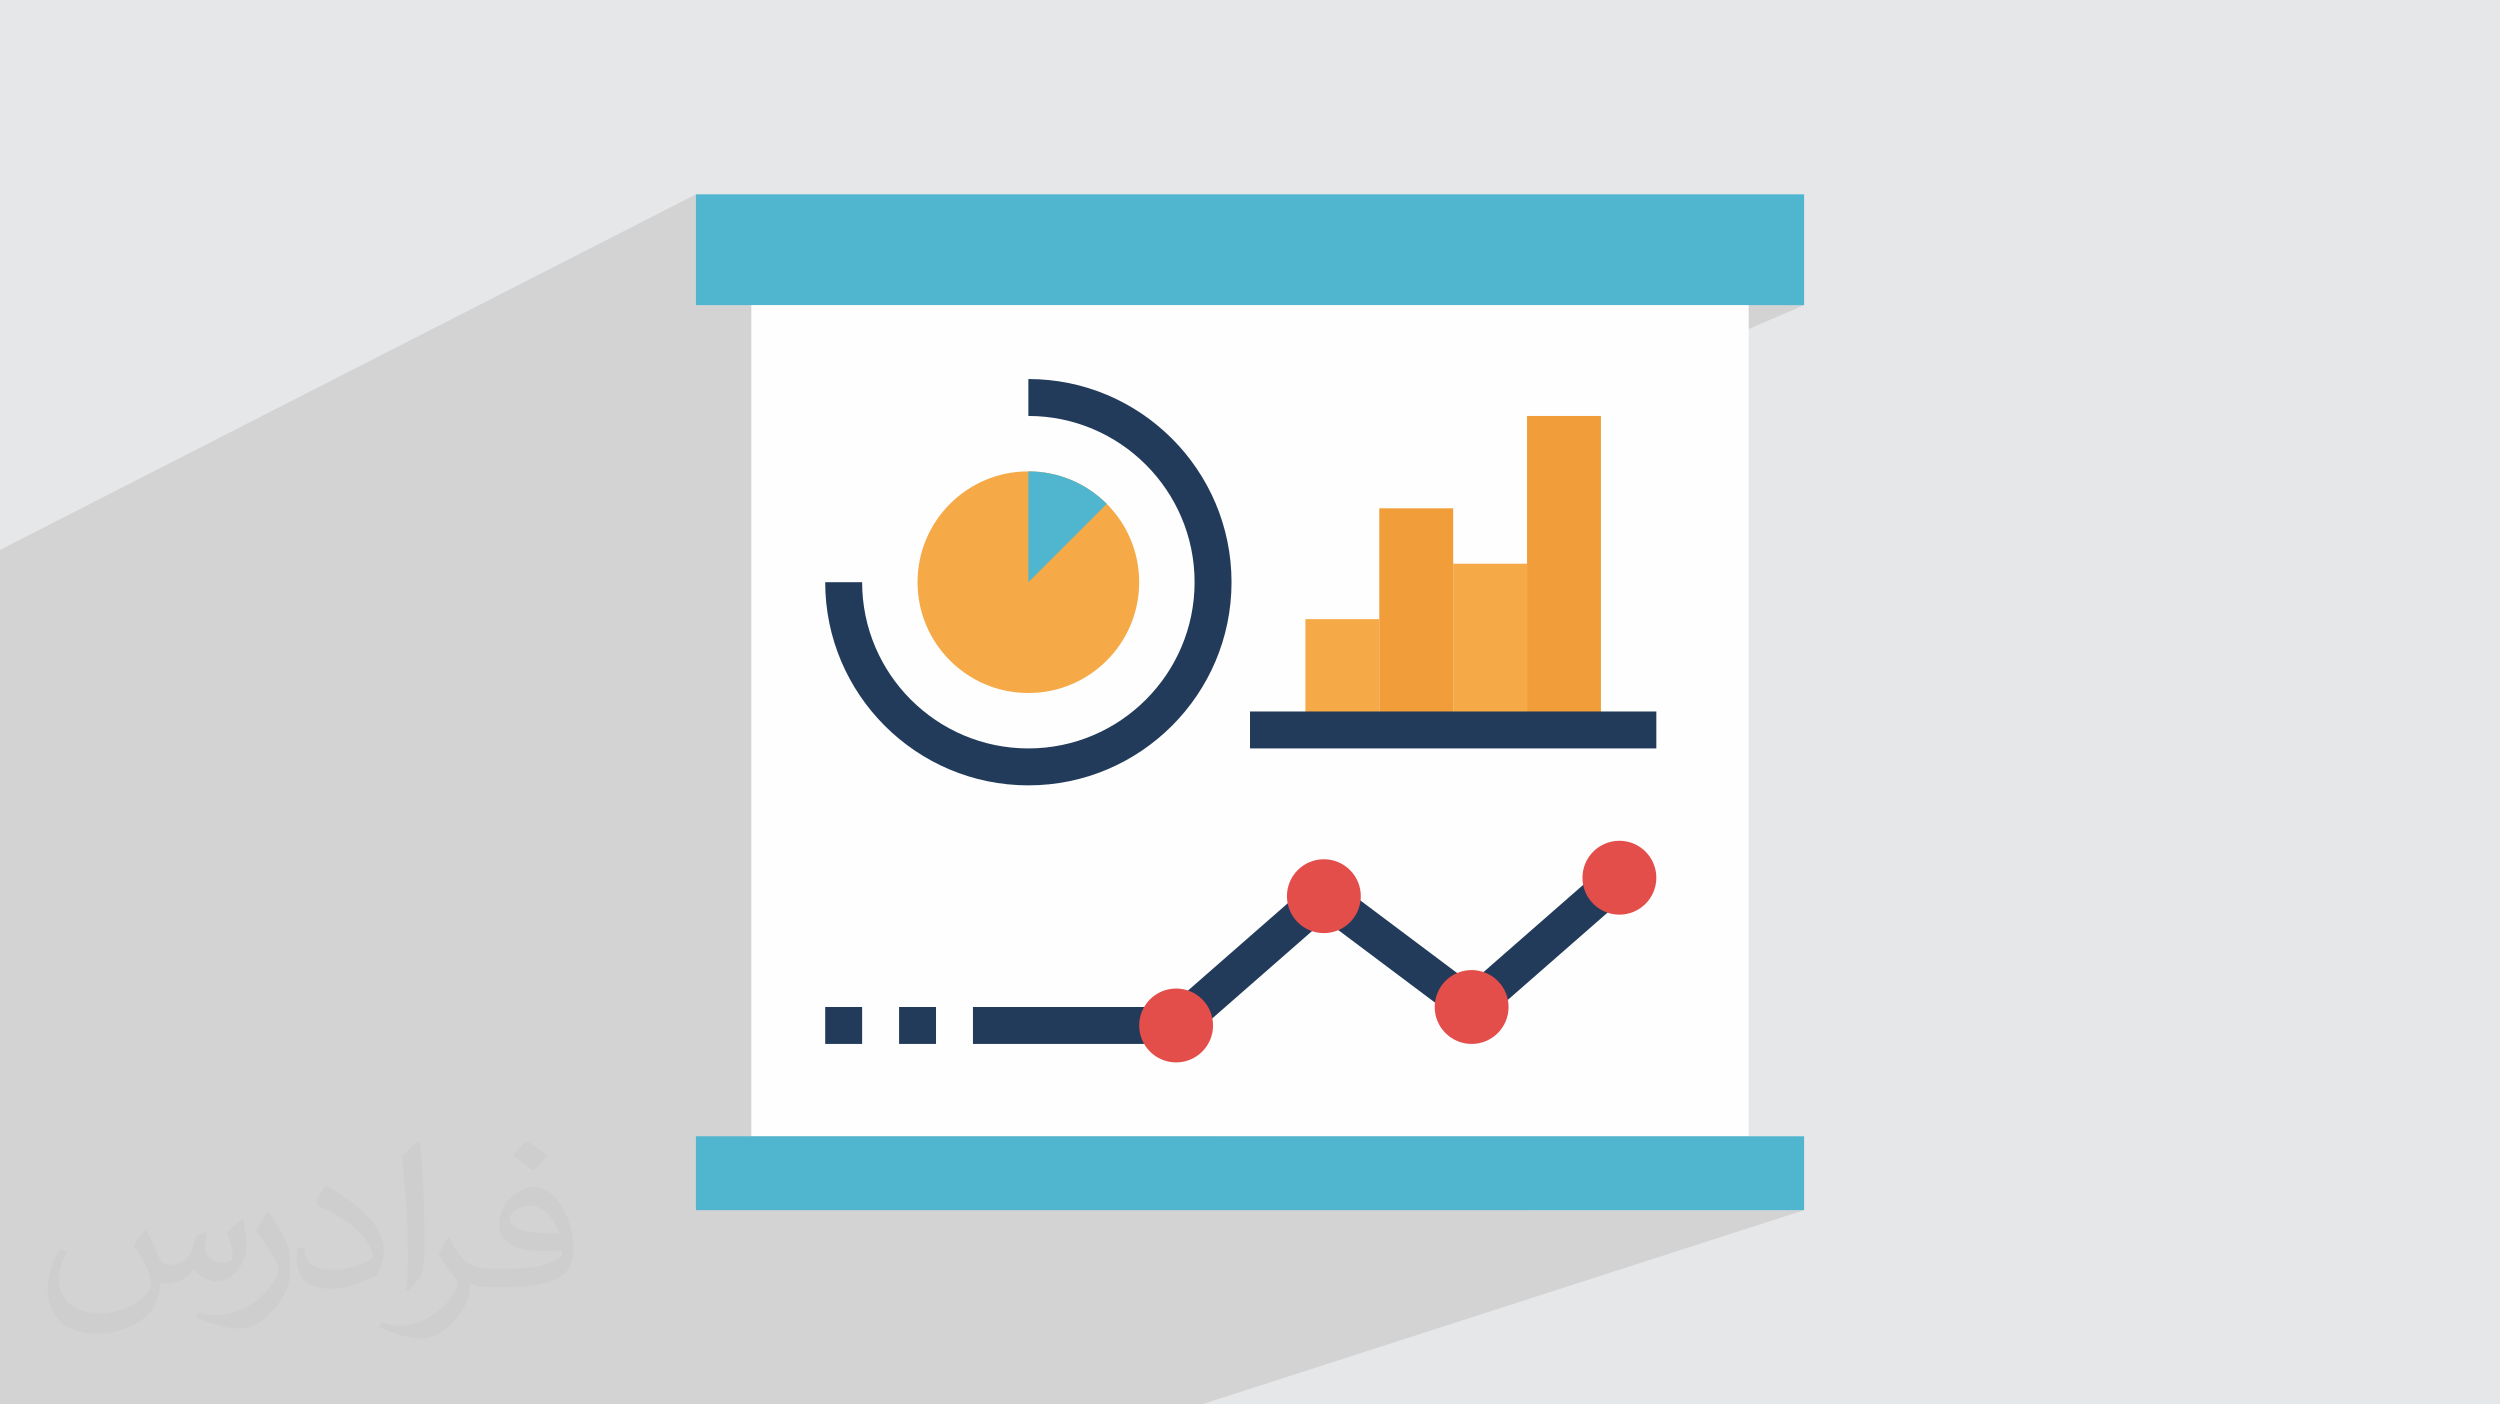
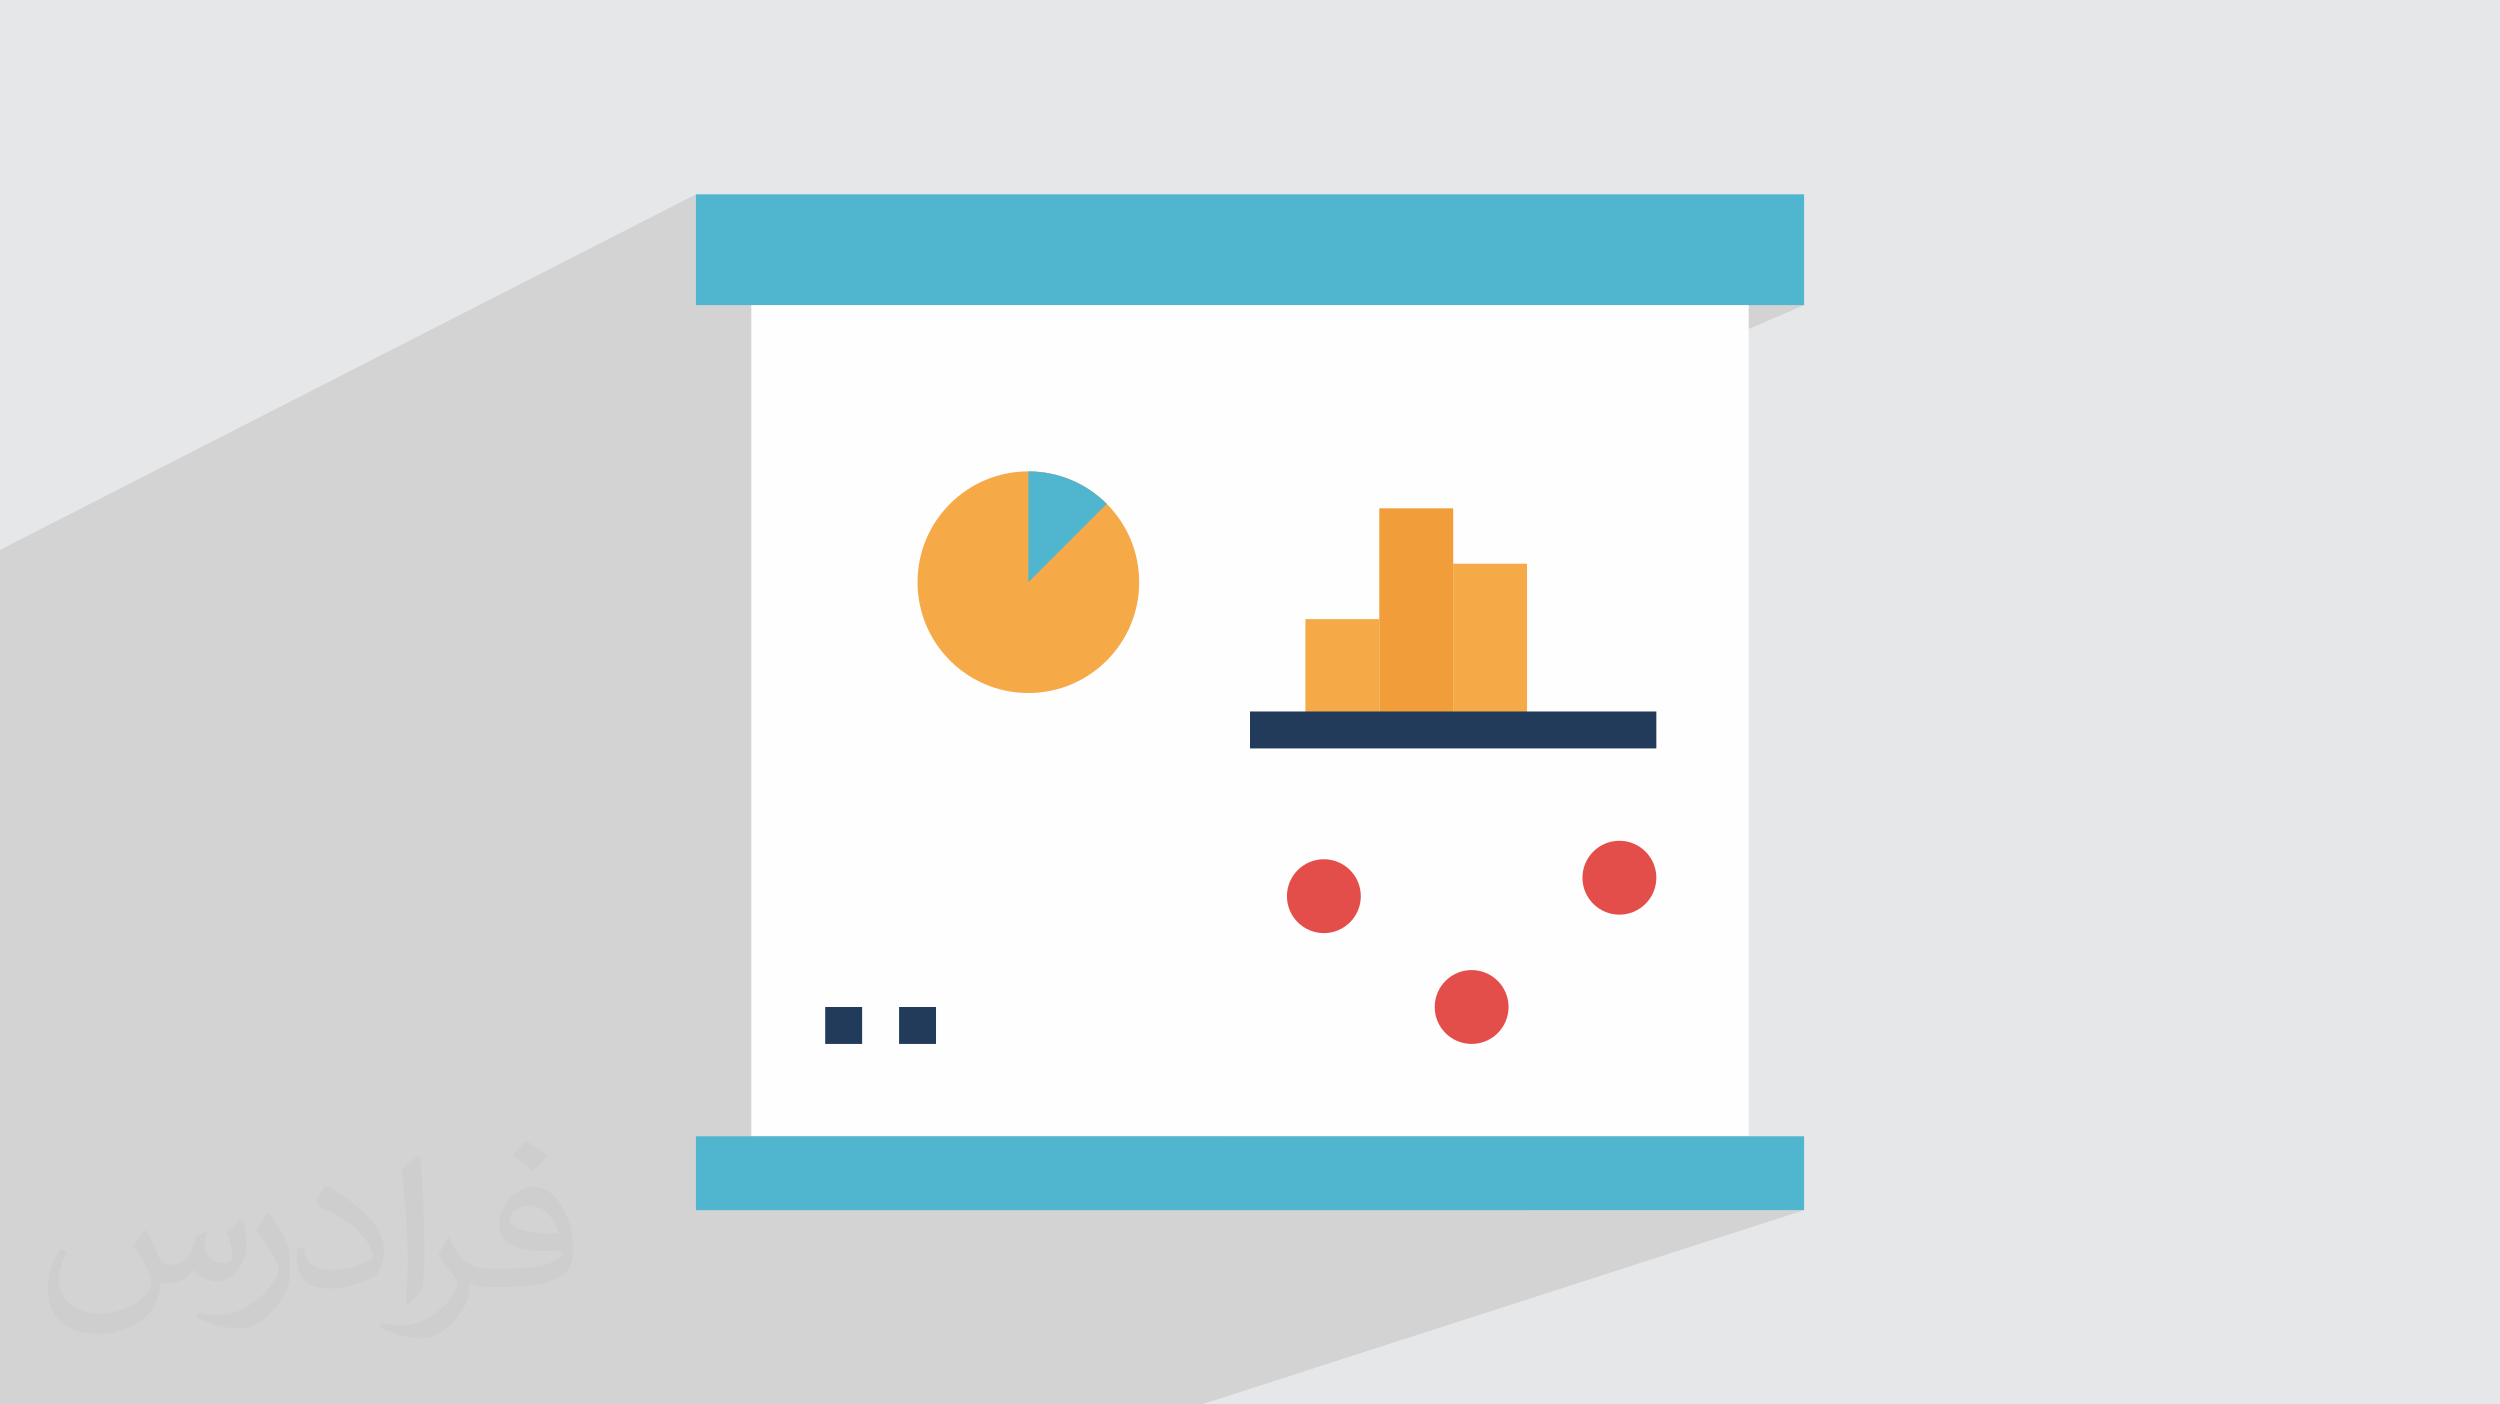
<svg xmlns="http://www.w3.org/2000/svg" xml:space="preserve" width="94.192mm" height="52.917mm" version="1.0" style="shape-rendering:geometricPrecision; text-rendering:geometricPrecision; image-rendering:optimizeQuality; fill-rule:evenodd; clip-rule:evenodd" viewBox="0 0 9404.92 5283.66">
  <defs>
    <style type="text/css">
   
    .fil4 {fill:#FEFEFE;fill-rule:nonzero}
    .fil5 {fill:#223B5A;fill-rule:nonzero}
    .fil3 {fill:#50B6CF;fill-rule:nonzero}
    .fil6 {fill:#E34E4B;fill-rule:nonzero}
    .fil8 {fill:#F09D3A;fill-rule:nonzero}
    .fil7 {fill:#F5A947;fill-rule:nonzero}
    .fil2 {fill:#373435;fill-opacity:0.031}
    .fil1 {fill:#2B2A29;fill-opacity:0.102}
    .fil0 {fill:#E6E7E8}
   
  </style>
  </defs>
  <g id="Layer_x0020_1">
    <polygon class="fil0" points="-0,0 9404.92,0 9404.92,5283.66 -0,5283.66 " />
    <polygon class="fil1" points="-0,5001.21 -0,4911.82 -0,4820.77 -0,4598.9 -0,4597.55 -0,4493.53 -0,4476.03 -0,4468.79 -0,4424.27 -0,4399.47 -0,4380.05 -0,4274.84 -0,4228.68 -0,4165.18 -0,4138.66 -0,4131.3 -0,4042.24 -0,3883.35 -0,3864.8 -0,3741.42 -0,3641.33 -0,3586.07 -0,3522.73 -0,3487.37 -0,3222.21 -0,2538.32 -0,2445.58 -0,2068.51 2617.98,731.05 2617.98,1147.95 2826.42,1147.95 6786.95,1147.95 5817.92,1564.84 6022.63,1564.84 6022.63,2676.57 6231.09,2676.57 6231.09,2815.54 5066.92,3262.77 5068.79,3264.17 5078.66,3273.13 5087.63,3283.01 5095.63,3293.7 5102.59,3305.16 5108.44,3317.31 5113.11,3330.08 5116.53,3343.39 5118.64,3357.19 5119.36,3371.4 5118.64,3385.6 5118.28,3387.96 5234.52,3475.15 6038.02,3173.87 6050.79,3169.2 6064.11,3165.78 6077.91,3163.67 6092.12,3162.95 6106.33,3163.67 6120.12,3165.78 6133.43,3169.2 6146.21,3173.87 6158.36,3179.73 6169.81,3186.69 6180.5,3194.68 6190.38,3203.65 6199.34,3213.52 6207.34,3224.22 6214.3,3235.68 6220.15,3247.82 6224.83,3260.59 6228.25,3273.91 6230.36,3287.71 6231.08,3301.92 6230.36,3316.13 6228.25,3329.93 6224.83,3343.24 6220.15,3356.01 6214.3,3368.16 6207.34,3379.61 6199.34,3390.31 6190.38,3400.18 6180.5,3409.15 6169.81,3417.15 6158.36,3424.11 6146.21,3429.96 6133.43,3434.63 5983.28,3489.5 5672.55,3761.35 5674.5,3774.09 5675.22,3788.29 5674.5,3802.5 5672.39,3816.3 5668.97,3829.61 5664.29,3842.38 5658.44,3854.53 5651.48,3865.99 5643.49,3876.68 5634.52,3886.56 5624.64,3895.52 5613.95,3903.52 5602.5,3910.48 5590.35,3916.33 5577.58,3921 4584.19,4274.68 6578.5,4274.68 5744.86,4552.61 6786.95,4552.61 4519.35,5283.66 3552.1,5283.66 1750.21,5283.66 1611.18,5283.66 1177.79,5283.66 1072.58,5283.66 1043.78,5283.66 944.03,5283.66 893.54,5283.66 780.14,5283.66 649.78,5283.66 584.21,5283.66 411.15,5283.66 410.34,5283.66 297.4,5283.66 252.2,5283.66 168.78,5283.66 162.03,5283.66 -0,5283.66 -0,5273.63 -0,5271.21 -0,5196.6 -0,5196.34 -0,5177.4 -0,5149.53 -0,5148.07 -0,5102.27 -0,5088.99 -0,5087.7 -0,5054.52 -0,5006.31 " />
-     <path class="fil2" d="M548.54 4627.69c17.95,27.21 29.6,53.36 40.96,82.43 8.45,16.91 12.93,48.09 52.57,48.09 11.61,0 28.28,-3.42 43.06,-11.61 16.63,-8.73 29.32,-21.94 35.94,-42l15.85 -53.36 38.57 -19.02 2.64 2.64c-5.27,20.09 -6.59,39.36 -6.59,54.43 0,44.63 38.57,61.56 69.22,61.56 17.95,0 34.09,-8.73 34.09,-25.11 0,-21.13 -8.98,-57.06 -20.62,-89.29 17.95,-17.95 35.94,-35.94 56.53,-50.47l3.17 1.6c8.98,38.04 14,75.56 14,100.66 0,24.57 -10.83,51.79 -19.81,69.49 -18.49,34.87 -51.25,62.62 -90.87,62.62 -30.1,0 -63.65,-15.07 -86.66,-43.06l-1.32 0c-21.66,26.96 -55.22,51.25 -108.86,51.25l-16.63 0c-2.64,35.41 -10.29,60.49 -21.94,82.95 -31.95,62.34 -126.81,106.47 -216.1,106.47 -124.17,0 -186.51,-71.59 -186.51,-166.96 0,-58.91 19.27,-113.6 48.88,-152.42l24.29 10.04c-18.49,35.41 -30.91,68.68 -30.91,101.45 0,89.29 72.66,131.83 156.4,131.83 77.68,0 173.83,-49.41 191.28,-106.72 -6.59,-62.62 -30.1,-91.93 -66.04,-148.99 10.83,-19.02 24.83,-38.04 42.28,-58.38l3.17 0 0 0 0 0 -0.02 -0.09zm1432.13 -336.04c26.15,16.39 51.79,35.66 76.87,57.85 -14,19.81 -31.45,37.79 -53.11,53.64 -25.11,-20.34 -50.19,-37.79 -75.84,-56.27 17.42,-19.55 34.62,-38.29 52.04,-55.22l0 0 0 0 0 0 0 0 0 0 0.03 0zm13.47 244.11c-42.28,0 -76.87,27.75 -76.87,48.34 0,44.13 84.53,57.85 185.72,57.31 -12.68,-51.79 -57.06,-105.68 -108.86,-105.68l0.01 0.03zm-94.86 236.19c54.96,0 103.04,-1.6 139.74,-10.83 40.96,-10.29 75.56,-30.91 75.56,-45.17 0,-3.7 0,-8.19 -1.32,-11.89 -22.98,2.11 -49.41,2.11 -72.38,2.11 -74.49,0 -131.55,-16.91 -154.02,-58.66 -5.55,-11.61 -9.51,-24.57 -9.51,-39.36 0,-40.43 17.42,-79.79 48.09,-107 25.61,-22.45 53.89,-36.44 82.67,-36.44 52.04,0 93.51,41.75 122.57,107.54 15.85,35.94 26.68,77.4 26.68,129.72 0,34.87 -9.51,64.19 -31.17,85.85 -40.43,39.11 -114.92,53.89 -229.04,53.89l-51.79 0 0 0 -13.47 0c-28.28,0 -48.62,-5.02 -64.72,-17.42l-2.64 0c0.79,6.59 1.32,12.93 1.32,19.02 0,25.61 -8.45,58.38 -25.61,84.53 -50.72,75.3 -105.68,108.04 -153.24,108.04 -48.09,0 -107,-18.49 -160.11,-42.54l9.51 -18.49c17.17,7.13 40.96,11.89 73.7,11.89 85.85,0 198.66,-82.43 212.66,-163 -3.17,-6.59 -8.98,-15.32 -17.17,-24.57 -25.11,-29.85 -40.96,-54.68 -55.75,-80.83 12.68,-25.11 24.29,-45.17 35.13,-63.4l4.49 -0.53c36.72,74.77 69.99,117.55 144.23,117.55l11.61 0 0 0 53.89 0 0 0 0 0 0 0 0 0 0 0 0.09 0.01zm-371.98 79c6.34,-34.34 6.87,-72.91 6.87,-108.86l0 -53.36c0,-99.6 -12.68,-244.36 -22.98,-338.68 17.95,-19.27 43.06,-42 62.87,-57.31l5.81 1.6c13.47,118.62 16.63,256 16.63,383.06 0,33.3 -1.32,65.79 -4.49,89.55 -1.85,30.1 -19.27,52.83 -56.53,87.7l-8.19 -3.7zm-382.8 -157.19c1.85,46.77 24.83,83.49 105.15,83.49 49.93,0 92.19,-12.93 138.96,-35.13 8.45,-3.7 12.93,-8.73 12.93,-12.93 0,-29.32 -22.45,-68.15 -60.23,-103.55 -36.72,-33.3 -85.34,-62.62 -130.76,-82.18 -15.6,-6.59 -20.62,-13.47 -20.62,-20.09 0,-13.47 17.95,-41.75 32.77,-62.09l5.02 -0.53c52.04,27.21 110.17,67.64 153.24,112.53 39.11,41.47 63.4,83.49 63.4,129.19 0,33.81 -10.29,65.51 -26.96,95.11 -57.06,28.79 -117.83,50.72 -178.06,50.72 -73.17,0 -123.1,-34.34 -123.1,-114.92 0,-8.73 0,-22.19 3.17,-39.64l25.11 0 0 0 0 0 0 0 0 0 0 0 -0.02 0zm-132.37 -132.9l45.45 73.45c16.63,27.21 32.23,56.81 32.23,103.55l0 59.7c0,48.34 -30.91,100.13 -80.83,151.38 -39.11,34.62 -73.7,49.41 -105.68,49.41 -47.55,0 -101.98,-14.79 -164.85,-41.75l7.13 -18.49c19.81,5.27 42.79,9.77 71.06,9.77 90.36,-0.53 182.8,-66.57 225.08,-147.15 5.02,-9.26 6.87,-17.95 6.87,-24.04 0,-9.26 -5.02,-19.55 -8.98,-28.79 -22.98,-43.31 -48.62,-82.95 -76.87,-119.68 14.79,-23.25 29.6,-45.7 45.7,-67.9l3.7 0.53 0 0 0 0 0 0 0 0 0 0 -0.02 0.01z" />
+     <path class="fil2" d="M548.54 4627.69c17.95,27.21 29.6,53.36 40.96,82.43 8.45,16.91 12.93,48.09 52.57,48.09 11.61,0 28.28,-3.42 43.06,-11.61 16.63,-8.73 29.32,-21.94 35.94,-42l15.85 -53.36 38.57 -19.02 2.64 2.64c-5.27,20.09 -6.59,39.36 -6.59,54.43 0,44.63 38.57,61.56 69.22,61.56 17.95,0 34.09,-8.73 34.09,-25.11 0,-21.13 -8.98,-57.06 -20.62,-89.29 17.95,-17.95 35.94,-35.94 56.53,-50.47l3.17 1.6c8.98,38.04 14,75.56 14,100.66 0,24.57 -10.83,51.79 -19.81,69.49 -18.49,34.87 -51.25,62.62 -90.87,62.62 -30.1,0 -63.65,-15.07 -86.66,-43.06l-1.32 0c-21.66,26.96 -55.22,51.25 -108.86,51.25l-16.63 0c-2.64,35.41 -10.29,60.49 -21.94,82.95 -31.95,62.34 -126.81,106.47 -216.1,106.47 -124.17,0 -186.51,-71.59 -186.51,-166.96 0,-58.91 19.27,-113.6 48.88,-152.42l24.29 10.04c-18.49,35.41 -30.91,68.68 -30.91,101.45 0,89.29 72.66,131.83 156.4,131.83 77.68,0 173.83,-49.41 191.28,-106.72 -6.59,-62.62 -30.1,-91.93 -66.04,-148.99 10.83,-19.02 24.83,-38.04 42.28,-58.38l3.17 0 0 0 0 0 -0.02 -0.09zm1432.13 -336.04c26.15,16.39 51.79,35.66 76.87,57.85 -14,19.81 -31.45,37.79 -53.11,53.64 -25.11,-20.34 -50.19,-37.79 -75.84,-56.27 17.42,-19.55 34.62,-38.29 52.04,-55.22l0 0 0 0 0 0 0 0 0 0 0.03 0zm13.47 244.11c-42.28,0 -76.87,27.75 -76.87,48.34 0,44.13 84.53,57.85 185.72,57.31 -12.68,-51.79 -57.06,-105.68 -108.86,-105.68l0.01 0.03zm-94.86 236.19c54.96,0 103.04,-1.6 139.74,-10.83 40.96,-10.29 75.56,-30.91 75.56,-45.17 0,-3.7 0,-8.19 -1.32,-11.89 -22.98,2.11 -49.41,2.11 -72.38,2.11 -74.49,0 -131.55,-16.91 -154.02,-58.66 -5.55,-11.61 -9.51,-24.57 -9.51,-39.36 0,-40.43 17.42,-79.79 48.09,-107 25.61,-22.45 53.89,-36.44 82.67,-36.44 52.04,0 93.51,41.75 122.57,107.54 15.85,35.94 26.68,77.4 26.68,129.72 0,34.87 -9.51,64.19 -31.17,85.85 -40.43,39.11 -114.92,53.89 -229.04,53.89l-51.79 0 0 0 -13.47 0c-28.28,0 -48.62,-5.02 -64.72,-17.42l-2.64 0c0.79,6.59 1.32,12.93 1.32,19.02 0,25.61 -8.45,58.38 -25.61,84.53 -50.72,75.3 -105.68,108.04 -153.24,108.04 -48.09,0 -107,-18.49 -160.11,-42.54l9.51 -18.49c17.17,7.13 40.96,11.89 73.7,11.89 85.85,0 198.66,-82.43 212.66,-163 -3.17,-6.59 -8.98,-15.32 -17.17,-24.57 -25.11,-29.85 -40.96,-54.68 -55.75,-80.83 12.68,-25.11 24.29,-45.17 35.13,-63.4l4.49 -0.53c36.72,74.77 69.99,117.55 144.23,117.55l11.61 0 0 0 53.89 0 0 0 0 0 0 0 0 0 0 0 0.09 0.01zm-371.98 79c6.34,-34.34 6.87,-72.91 6.87,-108.86c0,-99.6 -12.68,-244.36 -22.98,-338.68 17.95,-19.27 43.06,-42 62.87,-57.31l5.81 1.6c13.47,118.62 16.63,256 16.63,383.06 0,33.3 -1.32,65.79 -4.49,89.55 -1.85,30.1 -19.27,52.83 -56.53,87.7l-8.19 -3.7zm-382.8 -157.19c1.85,46.77 24.83,83.49 105.15,83.49 49.93,0 92.19,-12.93 138.96,-35.13 8.45,-3.7 12.93,-8.73 12.93,-12.93 0,-29.32 -22.45,-68.15 -60.23,-103.55 -36.72,-33.3 -85.34,-62.62 -130.76,-82.18 -15.6,-6.59 -20.62,-13.47 -20.62,-20.09 0,-13.47 17.95,-41.75 32.77,-62.09l5.02 -0.53c52.04,27.21 110.17,67.64 153.24,112.53 39.11,41.47 63.4,83.49 63.4,129.19 0,33.81 -10.29,65.51 -26.96,95.11 -57.06,28.79 -117.83,50.72 -178.06,50.72 -73.17,0 -123.1,-34.34 -123.1,-114.92 0,-8.73 0,-22.19 3.17,-39.64l25.11 0 0 0 0 0 0 0 0 0 0 0 -0.02 0zm-132.37 -132.9l45.45 73.45c16.63,27.21 32.23,56.81 32.23,103.55l0 59.7c0,48.34 -30.91,100.13 -80.83,151.38 -39.11,34.62 -73.7,49.41 -105.68,49.41 -47.55,0 -101.98,-14.79 -164.85,-41.75l7.13 -18.49c19.81,5.27 42.79,9.77 71.06,9.77 90.36,-0.53 182.8,-66.57 225.08,-147.15 5.02,-9.26 6.87,-17.95 6.87,-24.04 0,-9.26 -5.02,-19.55 -8.98,-28.79 -22.98,-43.31 -48.62,-82.95 -76.87,-119.68 14.79,-23.25 29.6,-45.7 45.7,-67.9l3.7 0.53 0 0 0 0 0 0 0 0 0 0 -0.02 0.01z" />
    <g id="_2946330129456">
      <polygon class="fil3" points="2617.98,731.05 6786.95,731.05 6786.95,1147.95 2617.98,1147.95 " />
      <polygon class="fil4" points="2826.42,1147.95 6578.5,1147.95 6578.5,4274.68 2826.42,4274.68 " />
      <polygon class="fil3" points="2617.98,4274.68 6786.95,4274.68 6786.95,4552.61 2617.98,4552.61 " />
-       <polygon class="fil5" points="4450.65,3927.26 3660.22,3927.26 3660.22,3788.29 4398.4,3788.29 4977.04,3282.03 5532.89,3698.93 6046.35,3249.6 6137.88,3354.23 5539.61,3877.66 4983.75,3460.76 " />
-       <circle class="fil6" cx="4424.53" cy="3857.78" r="138.96" />
      <circle class="fil6" cx="4980.39" cy="3371.4" r="138.96" />
      <circle class="fil6" cx="5536.25" cy="3788.29" r="138.96" />
      <circle class="fil6" cx="6092.12" cy="3301.92" r="138.96" />
      <circle class="fil7" cx="3868.67" cy="2190.19" r="416.9" />
      <path class="fil3" d="M4163.46 1895.4c-75.45,-75.45 -179.67,-122.11 -294.79,-122.11l0 416.9 294.79 -294.79z" />
      <polygon class="fil7" points="4910.91,2329.15 5188.84,2329.15 5188.84,2746.05 4910.91,2746.05 " />
      <polygon class="fil8" points="5188.84,1912.25 5466.77,1912.25 5466.77,2746.05 5188.84,2746.05 " />
      <polygon class="fil7" points="5466.77,2120.71 5744.7,2120.71 5744.7,2746.05 5466.77,2746.05 " />
-       <polygon class="fil8" points="5744.7,1564.84 6022.63,1564.84 6022.63,2746.05 5744.7,2746.05 " />
-       <path class="fil5" d="M3868.66 2954.5c-421.44,0 -764.3,-342.86 -764.3,-764.3l138.96 0c0,344.84 280.55,625.34 625.34,625.34 344.81,0 625.35,-280.51 625.35,-625.34 0,-344.84 -280.55,-625.35 -625.35,-625.35l0 -138.96c421.45,0 764.31,342.87 764.31,764.31 0,421.44 -342.86,764.3 -764.31,764.3z" />
      <polygon class="fil5" points="4702.46,2676.57 6231.09,2676.57 6231.09,2815.54 4702.46,2815.54 " />
      <polygon class="fil5" points="3382.29,3788.29 3521.26,3788.29 3521.26,3927.25 3382.29,3927.26 " />
      <polygon class="fil5" points="3104.36,3788.29 3243.32,3788.29 3243.32,3927.25 3104.36,3927.26 " />
    </g>
  </g>
</svg>